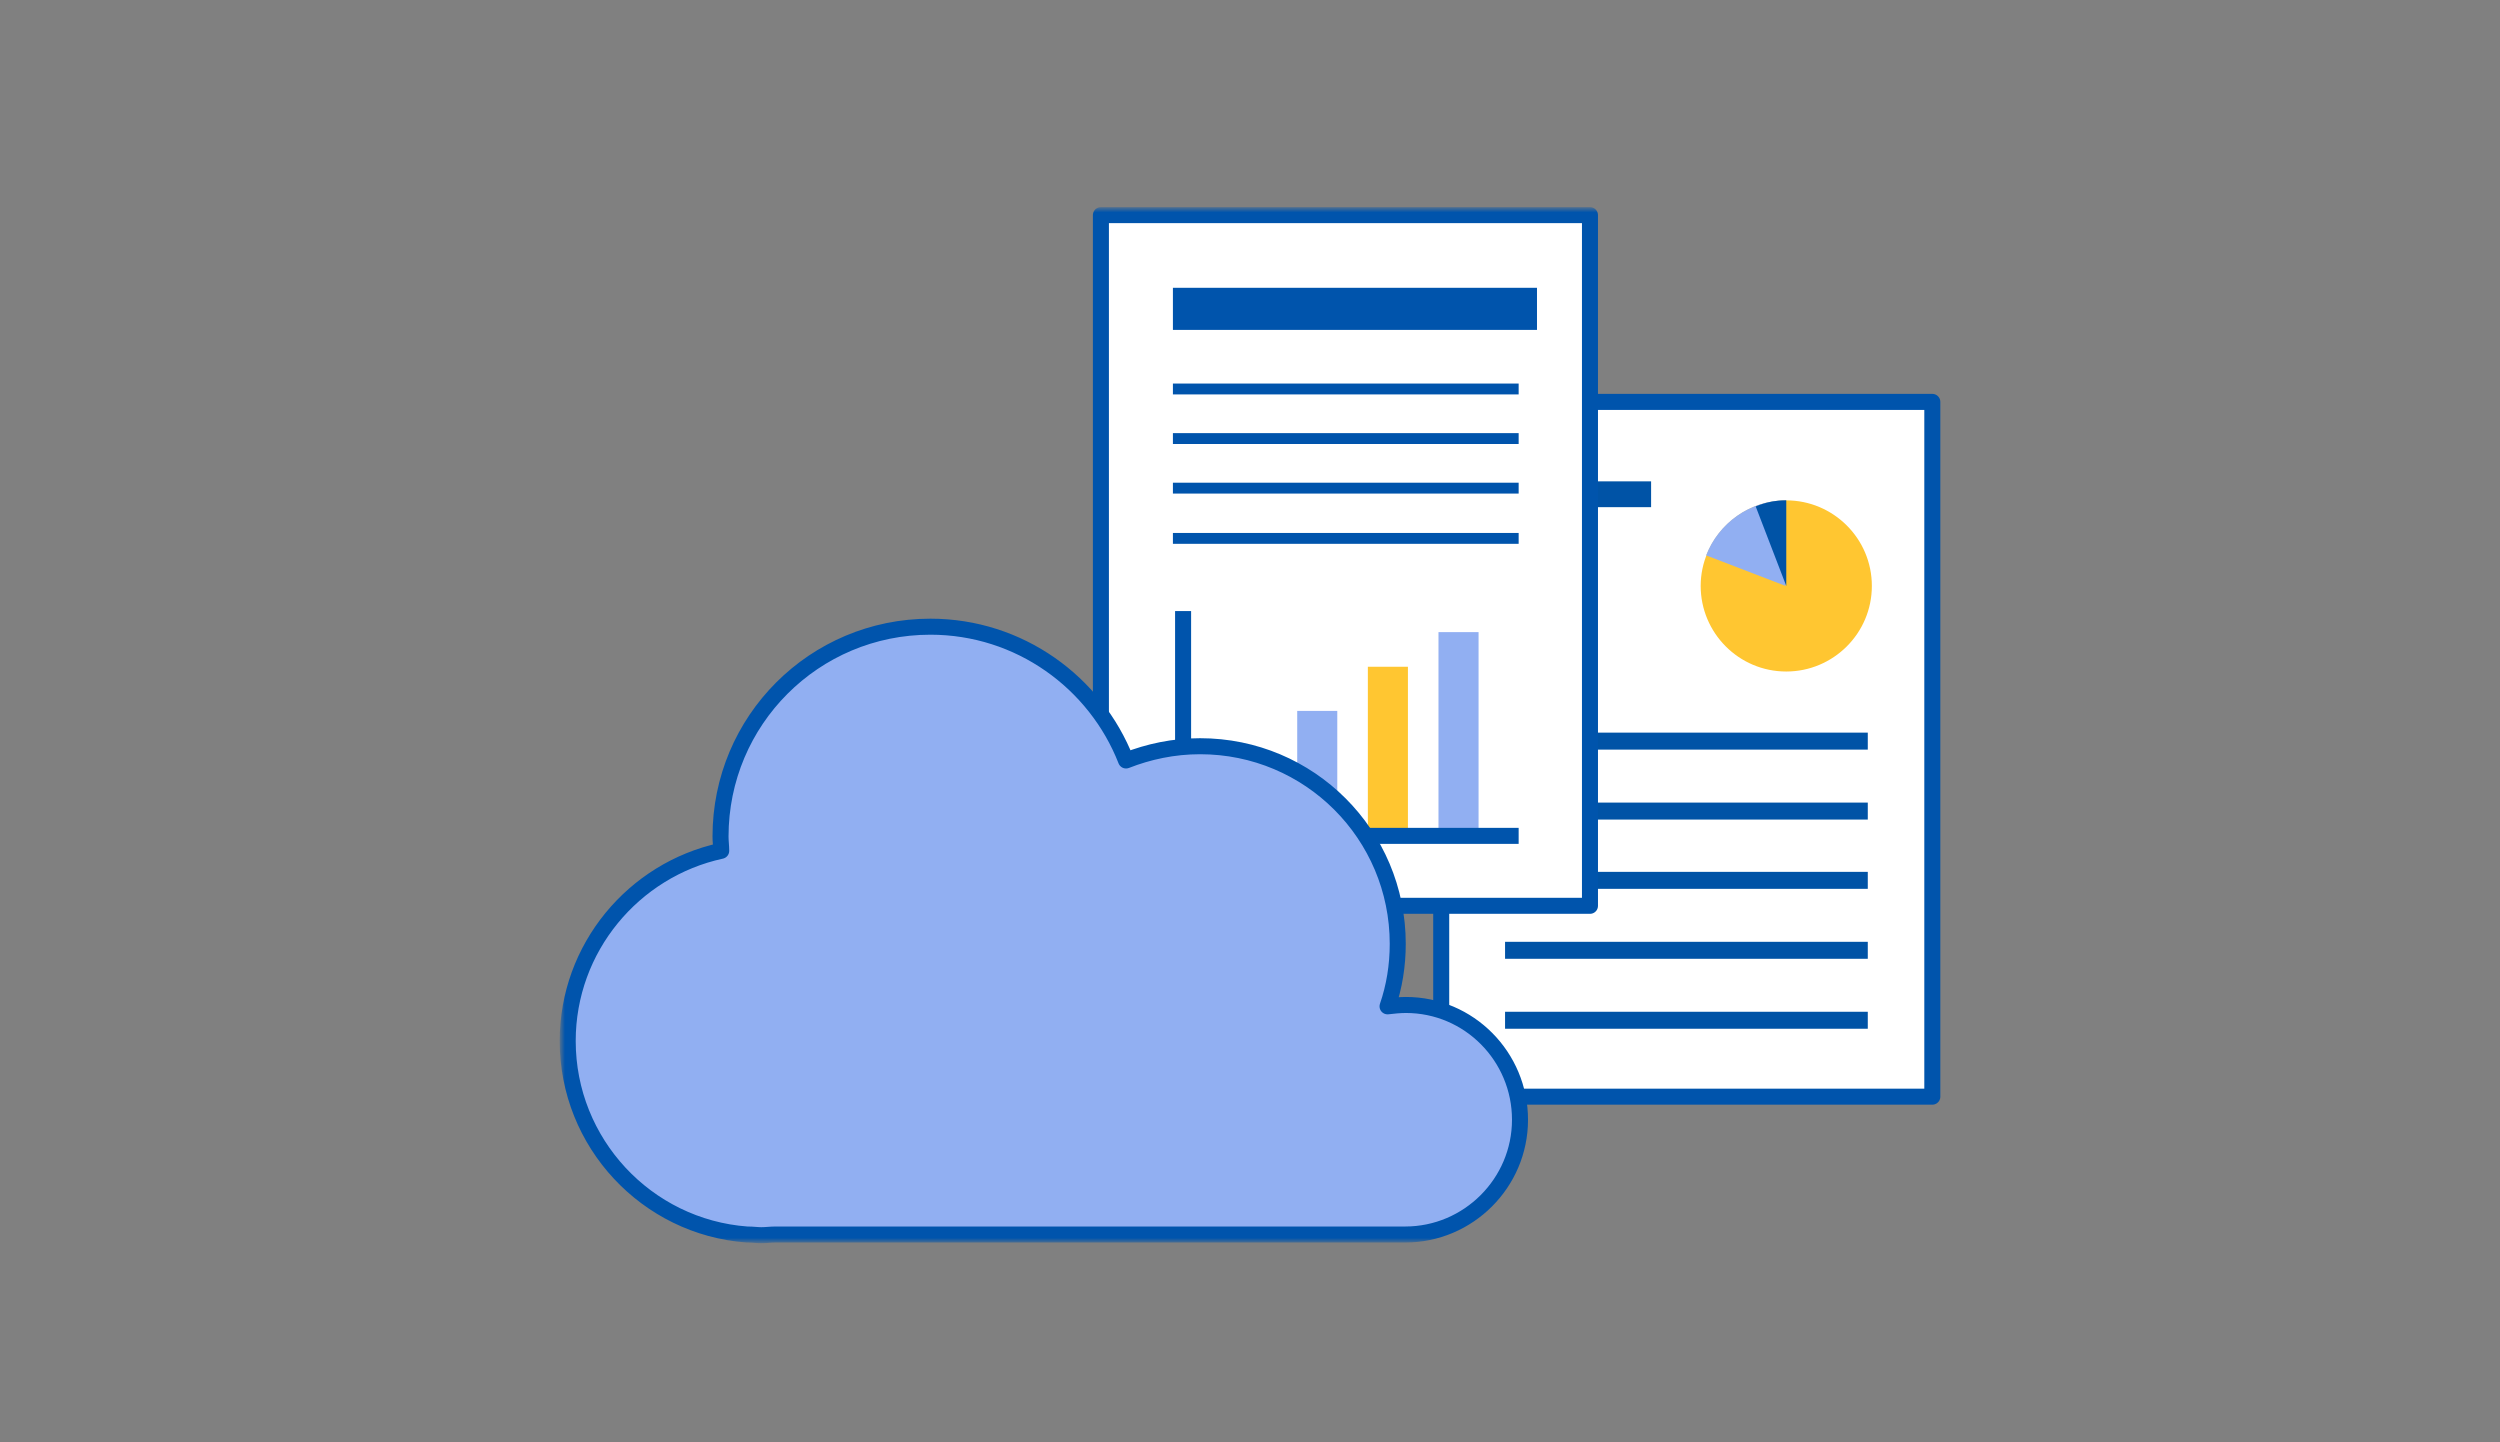
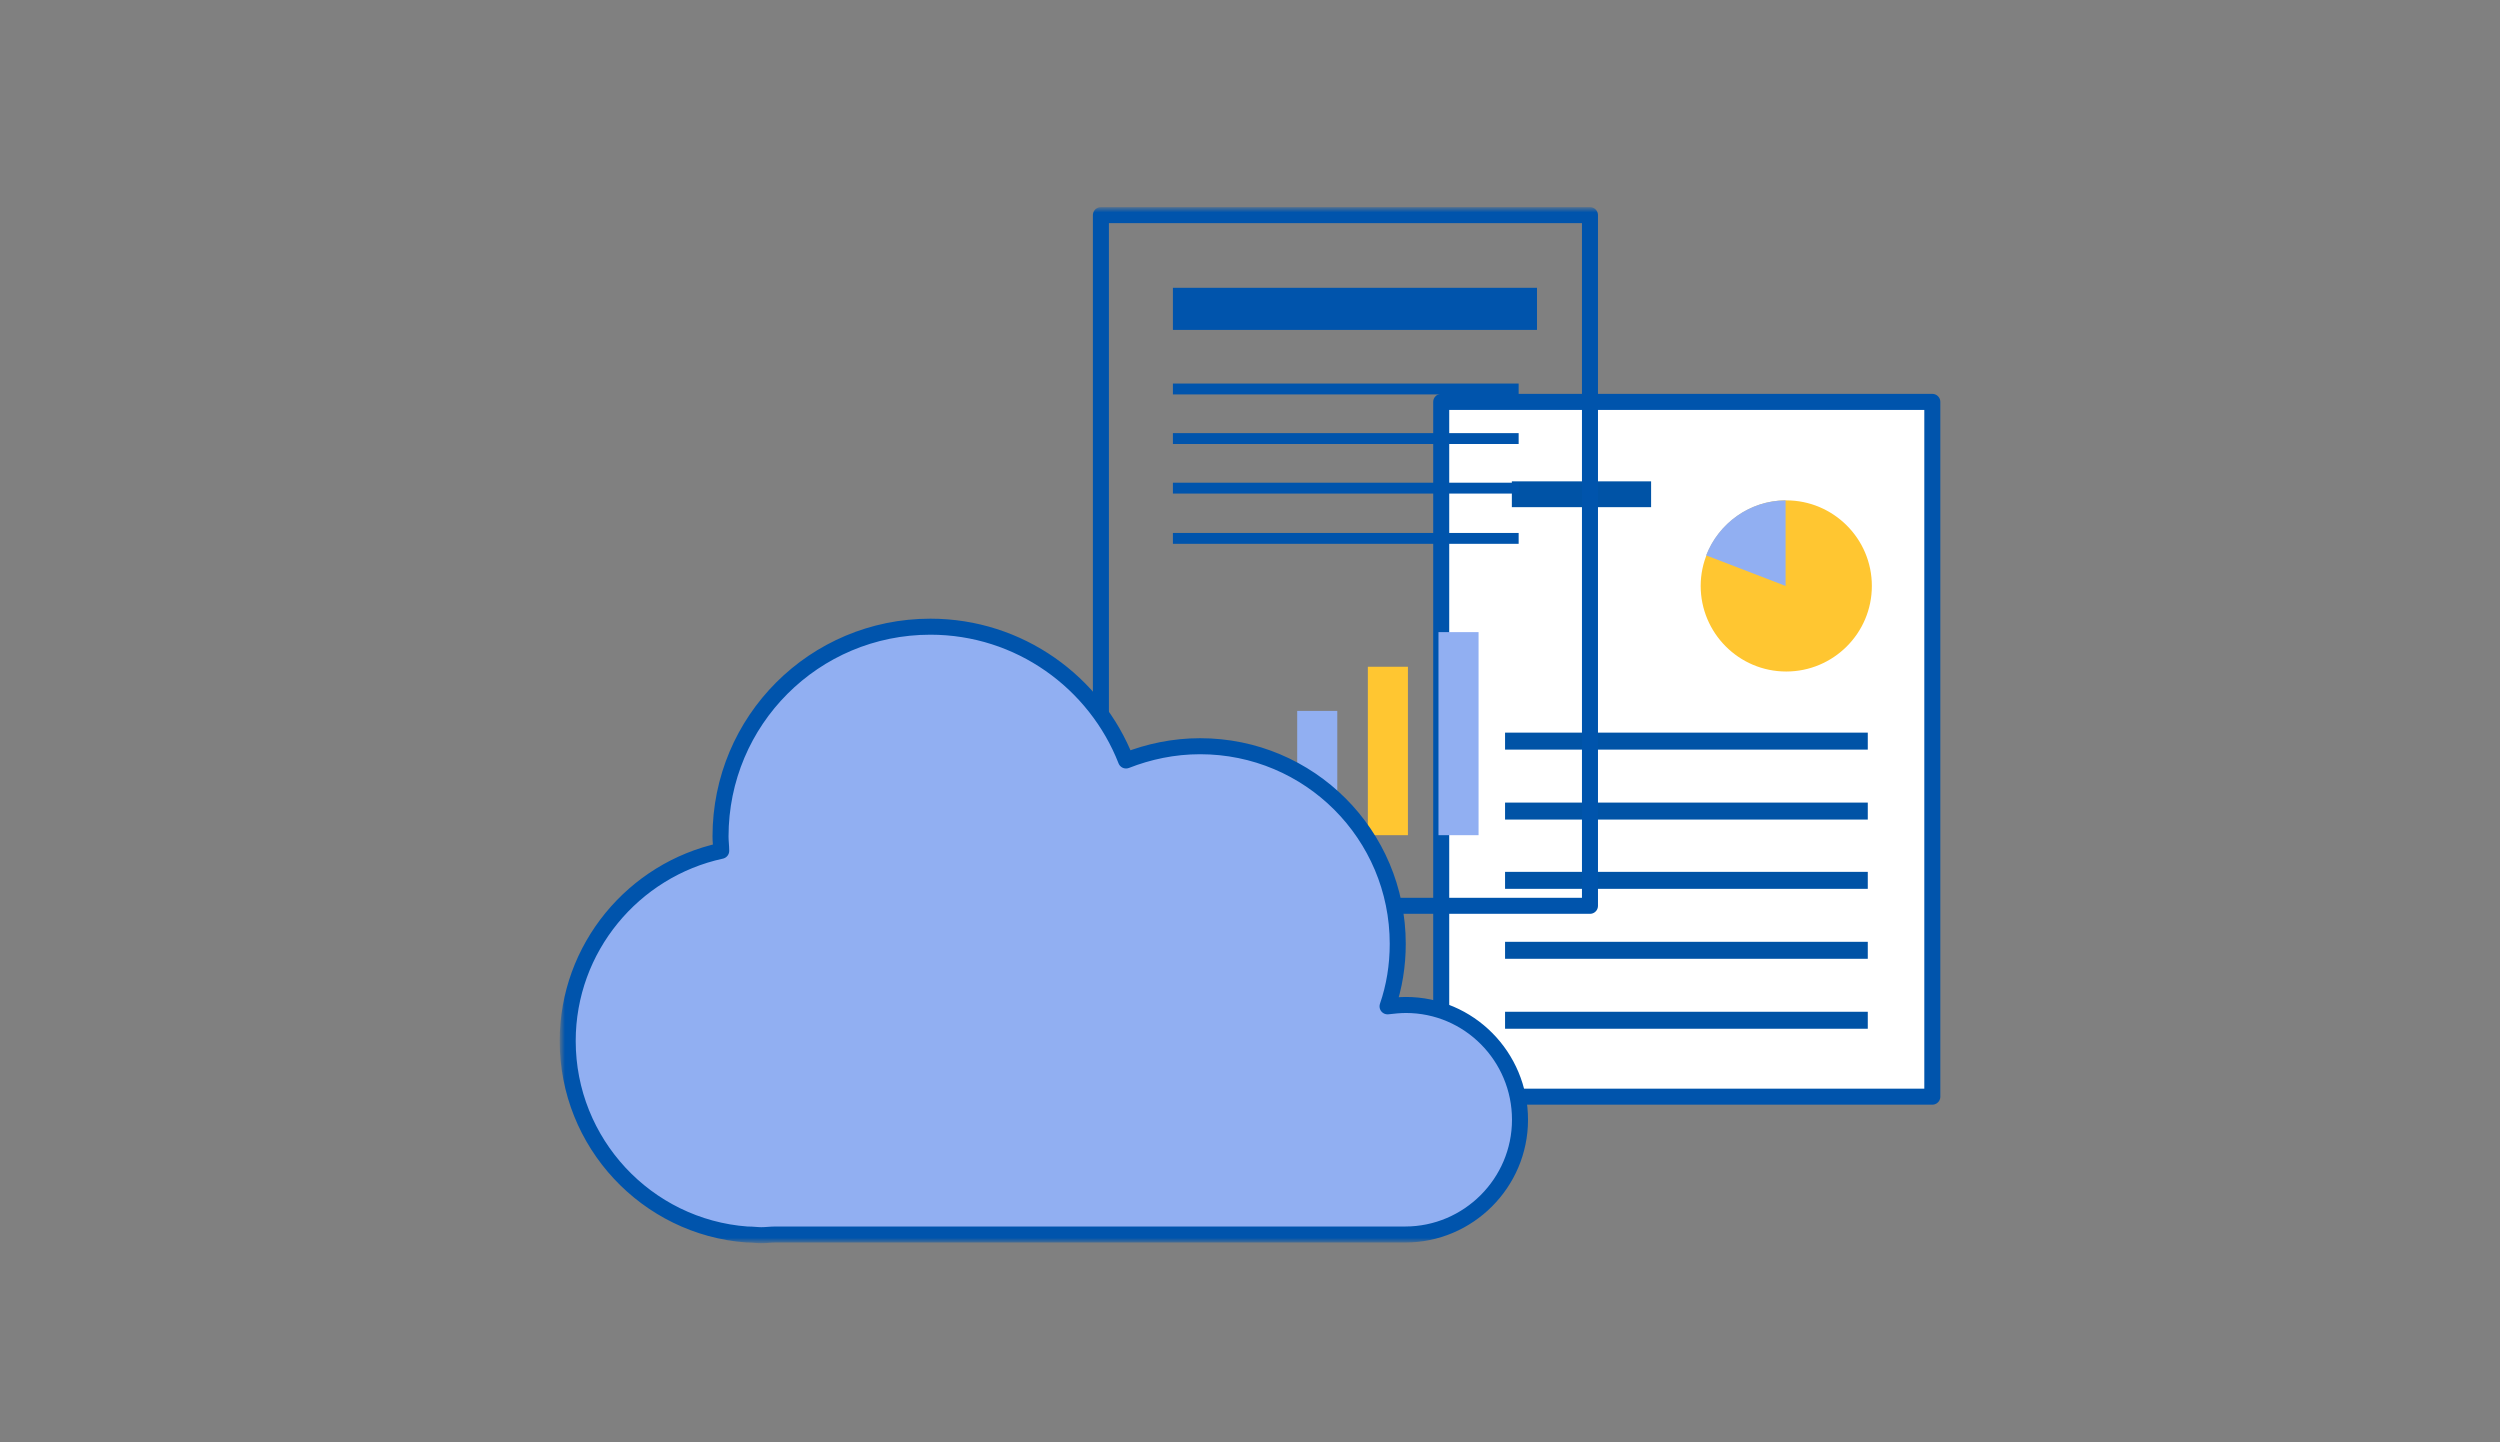
<svg xmlns="http://www.w3.org/2000/svg" fill="none" height="180" viewBox="0 0 312 180" width="312">
  <rect x="0" y="0" width="312" height="180" fill="#808080" stroke="none" />
  <mask id="a" height="130" maskUnits="userSpaceOnUse" width="172" x="70" y="26">
    <path clip-rule="evenodd" d="m70 155h172v-129h-172z" fill="#fff" fill-rule="evenodd" />
  </mask>
  <path clip-rule="evenodd" d="m179.863 136.863h61.29v-86.707h-61.29z" fill="#fff" fill-rule="evenodd" />
  <path d="m179.863 136.863h61.29v-86.707h-61.29z" stroke="#0054ac" stroke-linecap="round" stroke-linejoin="round" stroke-width="2" />
  <g clip-rule="evenodd" fill-rule="evenodd">
    <path d="m188.679 63.294h17.378v-3.221h-17.378v3.22zm-.848 30.258h45.268v-2.12h-45.268zm0 8.73h45.268v-2.119h-45.268zm0 8.645h45.268v-2.119h-45.268zm0 8.73h45.268v-2.119h-45.268zm0 8.73h45.268v-2.119h-45.268z" fill="#0053a6" />
    <path d="m212.245 73.125c0 5.848 4.747 10.68 10.681 10.68 5.849 0 10.681-4.747 10.681-10.68s-4.832-10.68-10.681-10.68-10.681 4.832-10.681 10.68z" fill="#ffc631" />
    <path d="m212.924 69.311c1.526-3.984 5.425-6.865 9.918-6.865v10.68z" fill="#91aff2" />
-     <path d="m222.927 62.446v10.68l-3.815-9.917a9.586 9.586 0 0 1 3.815-.763z" fill="#0053a6" />
  </g>
  <g mask="url(#a)">
-     <path clip-rule="evenodd" d="m137.393 113.046h61.035v-86.198h-61.035z" fill="#fff" fill-rule="evenodd" />
    <path d="m137.393 113.046h61.035v-86.198h-61.035z" stroke="#0054ac" stroke-linecap="round" stroke-linejoin="round" stroke-width="2" />
    <g clip-rule="evenodd" fill-rule="evenodd">
      <path d="m146.379 41.172h45.437v-5.255h-45.437zm0 14.239h43.148v-1.356h-43.148zm0 6.187h43.148v-1.356h-43.148zm0-12.374h43.148v-1.356h-43.148zm0 18.646h43.148v-1.356h-43.148z" fill="#0054ac" />
      <path d="m153.16 104.231h5.002v-10.001h-5.002z" fill="#ffc631" />
      <path d="m161.892 104.231h5.001v-15.51h-5.001z" fill="#91aff2" />
      <path d="m170.708 104.231h5.001v-21.02h-5.001z" fill="#ffc631" />
      <path d="m179.523 104.231h5.002v-25.342h-5.002z" fill="#91aff2" />
    </g>
-     <path d="m147.65 76.261v28.055h41.877" stroke="#0054ac" stroke-width="2" />
    <path clip-rule="evenodd" d="m175.455 125.421c-.763 0-1.526.084-2.289.169.848-2.458 1.272-5.085 1.272-7.798 0-13.645-11.021-24.664-24.669-24.664-3.306 0-6.442.678-9.24 1.78-3.814-9.747-13.309-16.697-24.414-16.697-14.496 0-26.194 11.696-26.194 26.19 0 .593.085 1.186.085 1.78-10.936 2.373-19.158 12.12-19.158 23.732 0 12.713 9.833 23.223 22.38 24.155h.084c.593 0 1.187.085 1.695.085.594 0 1.187-.085 1.78-.085h78.583c7.884 0 14.326-6.441 14.326-14.324 0-7.882-6.357-14.323-14.241-14.323z" fill="#91aff2" fill-rule="evenodd" />
    <path d="m175.455 125.421c-.763 0-1.526.084-2.289.169.848-2.458 1.272-5.085 1.272-7.798 0-13.645-11.021-24.664-24.669-24.664-3.306 0-6.442.678-9.24 1.78-3.814-9.747-13.309-16.697-24.414-16.697-14.496 0-26.194 11.696-26.194 26.19 0 .593.085 1.186.085 1.78-10.936 2.373-19.158 12.12-19.158 23.732 0 12.713 9.833 23.223 22.38 24.155h.084c.593 0 1.187.085 1.695.085.594 0 1.187-.085 1.78-.085h78.583c7.884 0 14.326-6.441 14.326-14.324 0-7.882-6.357-14.323-14.241-14.323z" stroke="#0054ac" stroke-linecap="round" stroke-linejoin="round" stroke-width="2" />
  </g>
</svg>